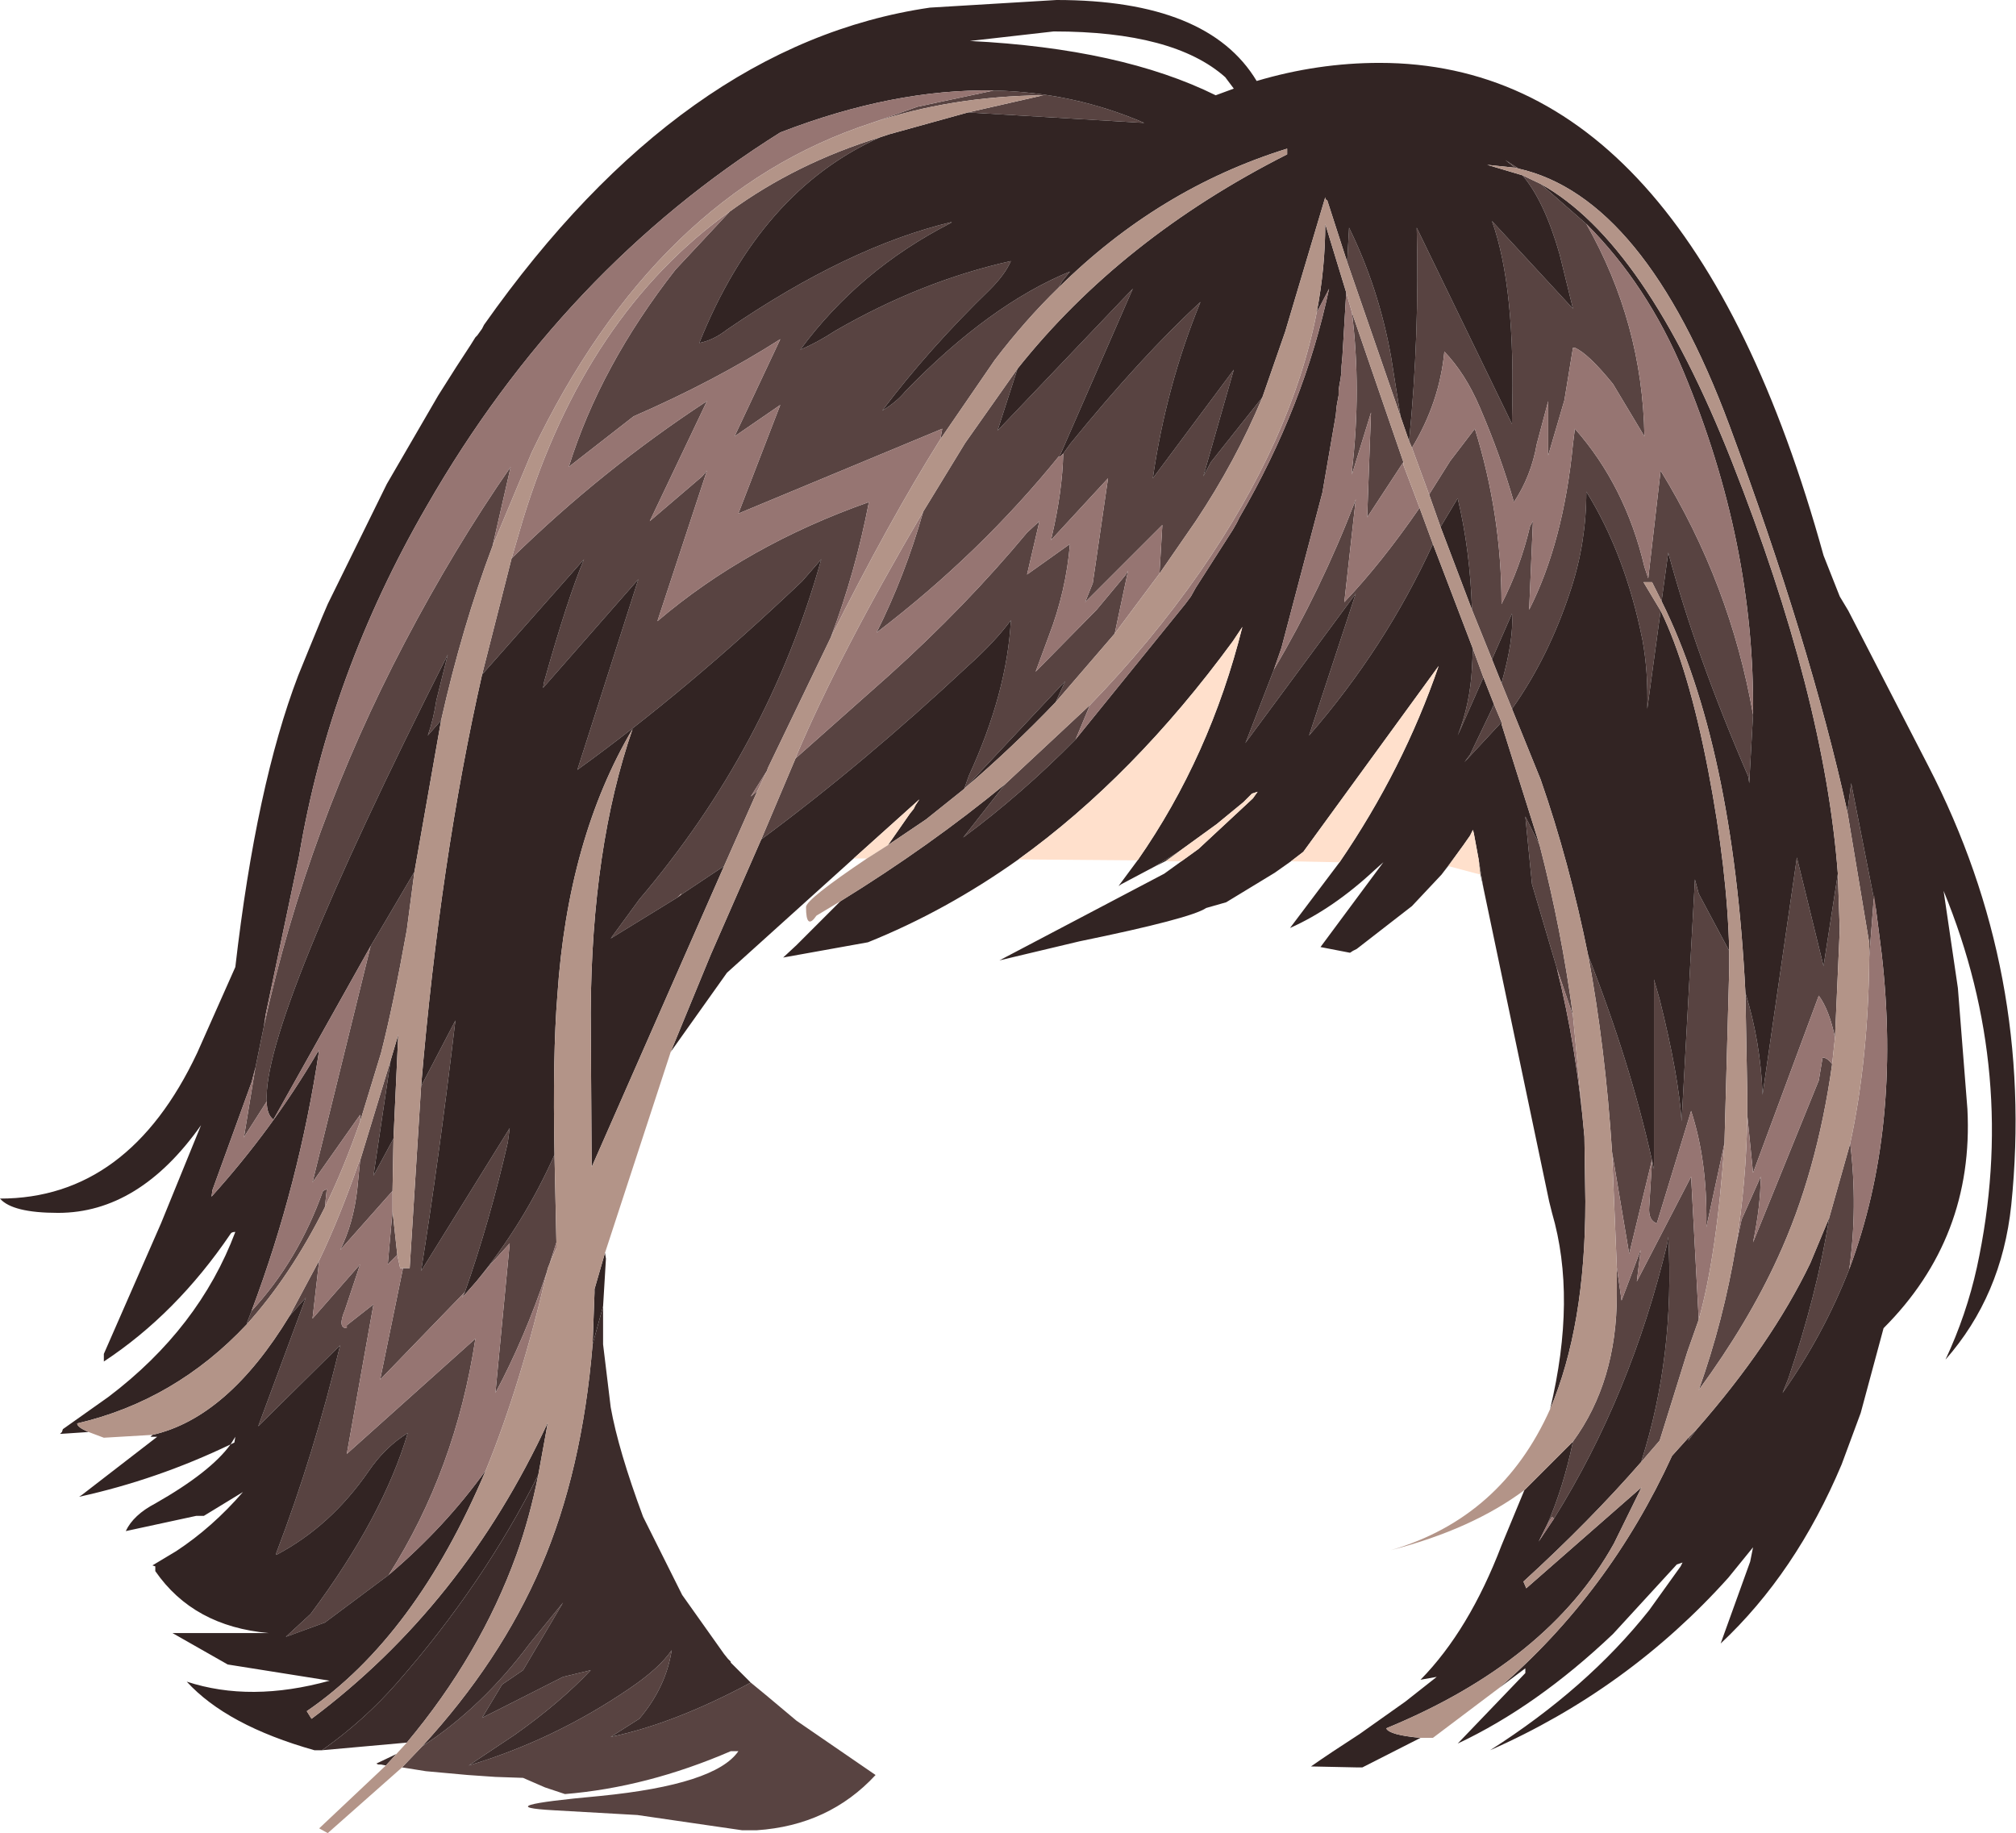
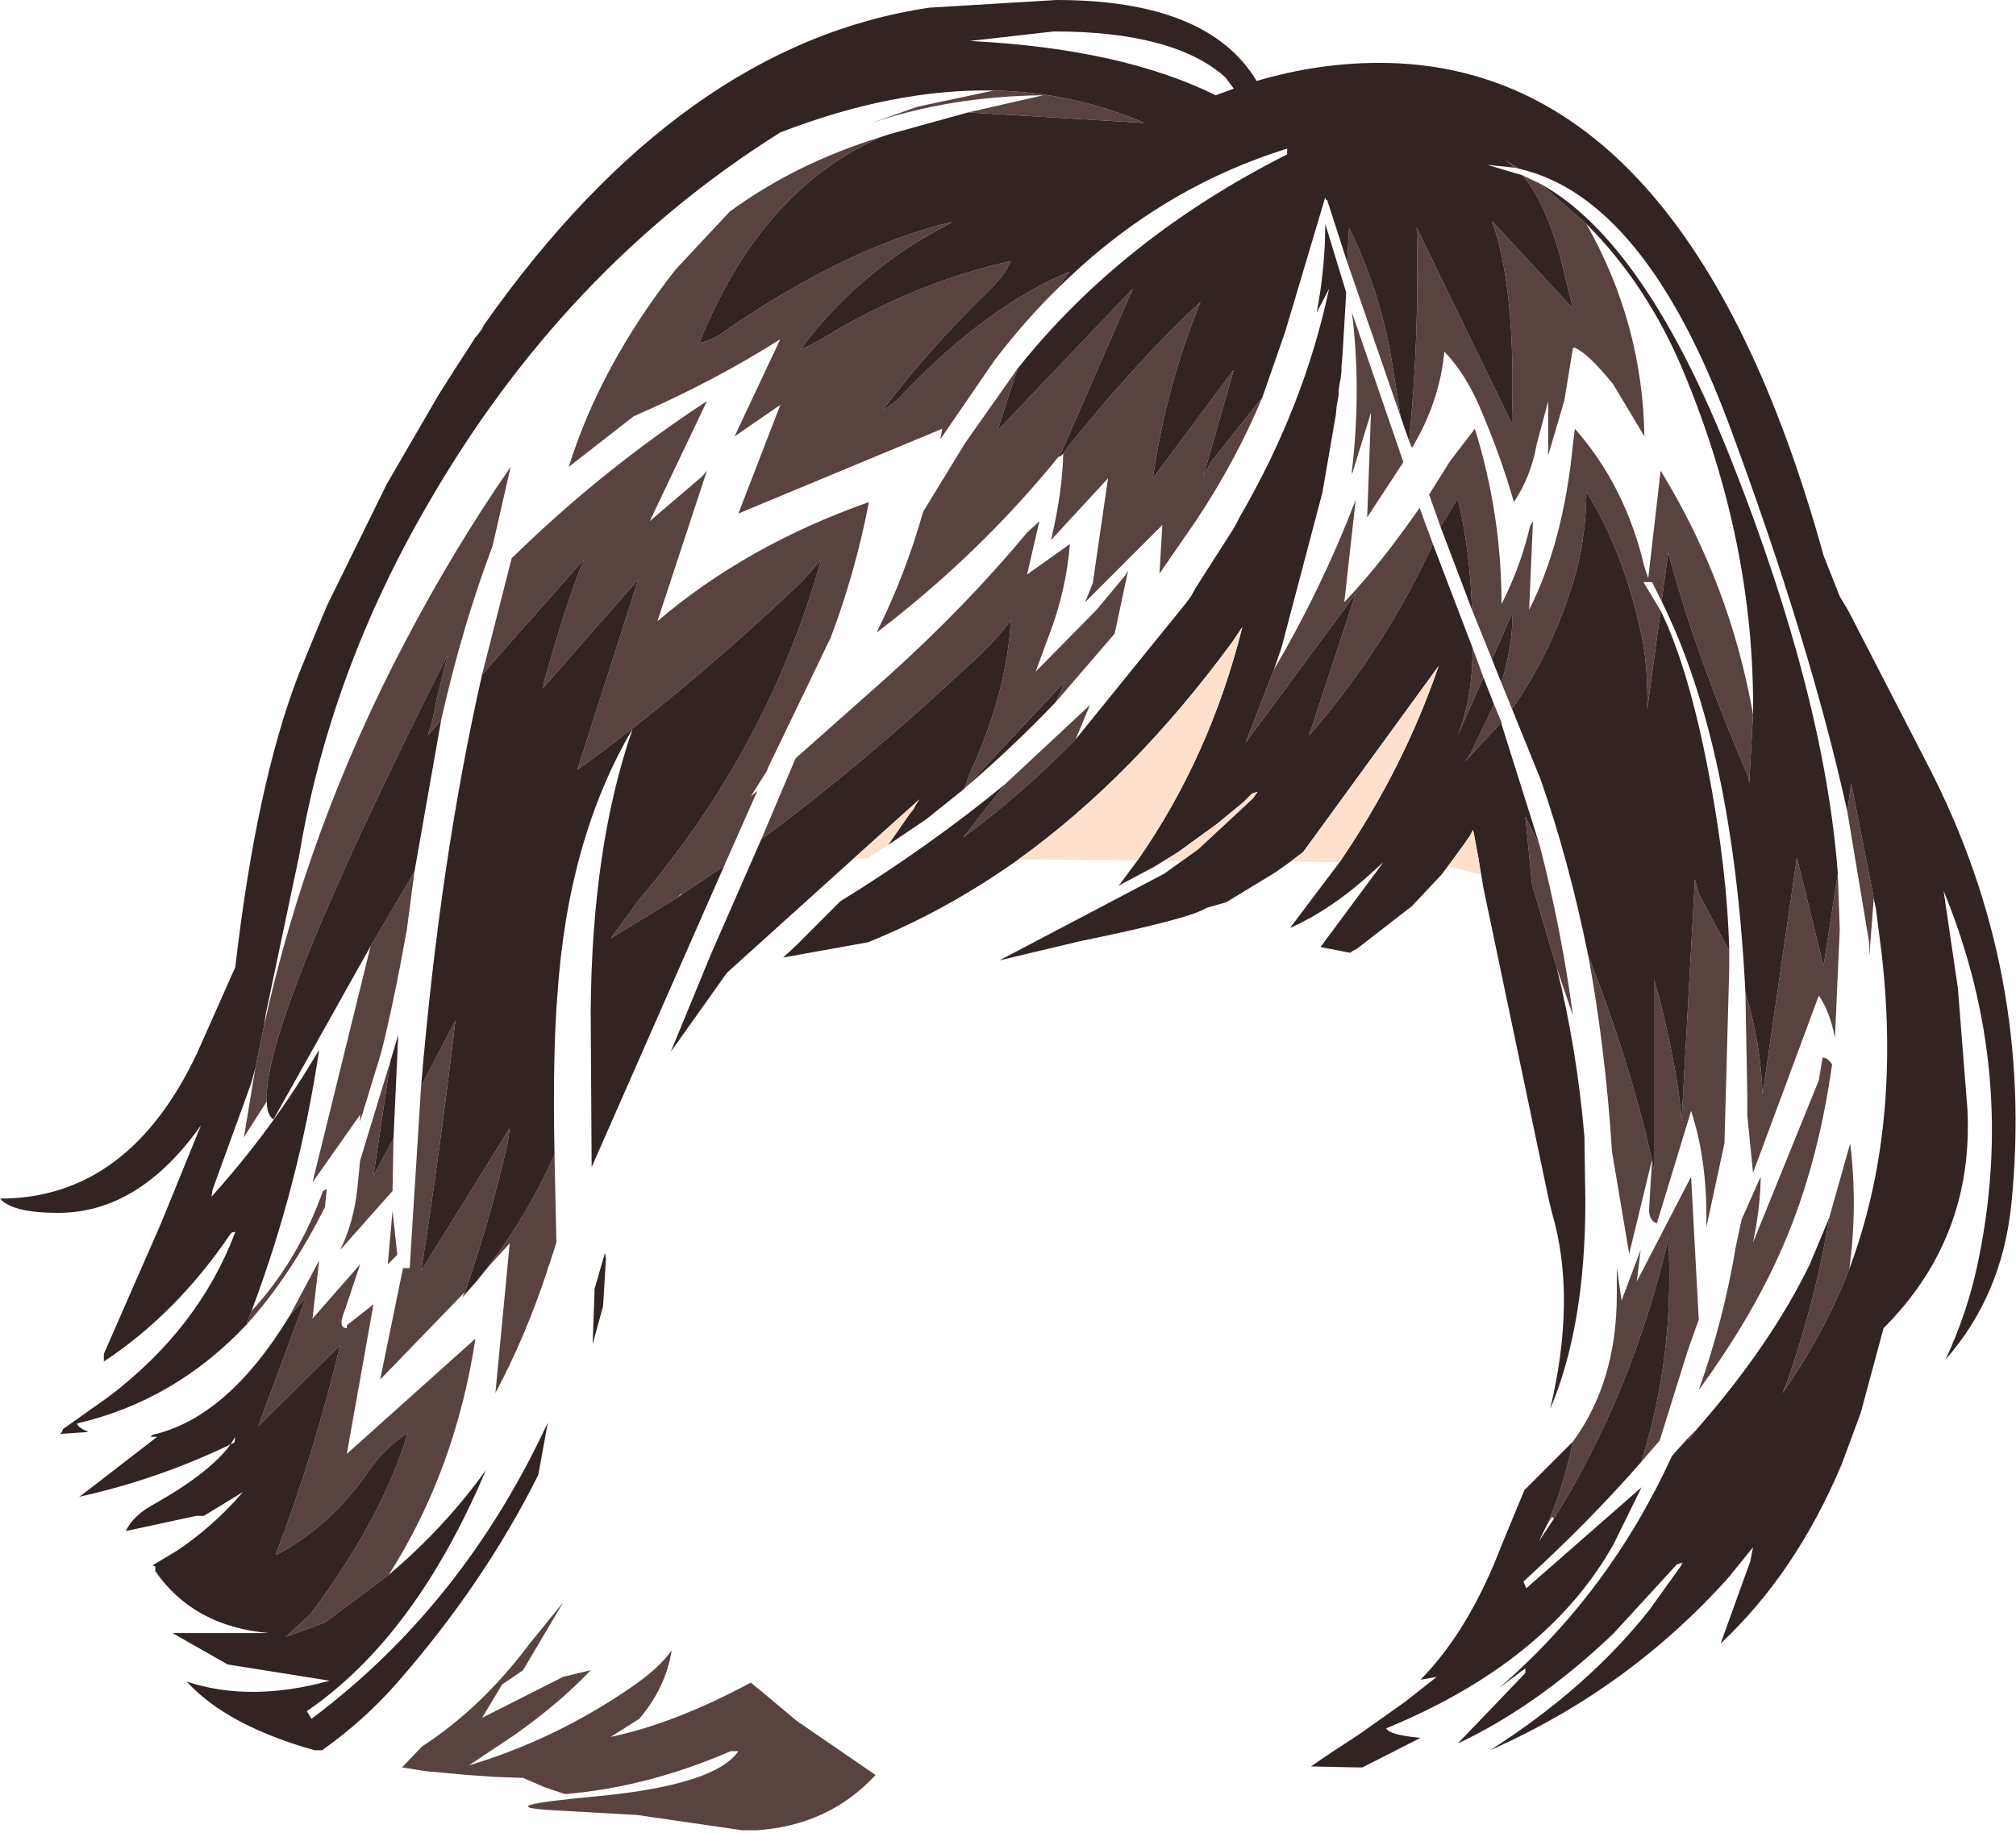
<svg xmlns="http://www.w3.org/2000/svg" height="96.2px" width="105.8px">
  <g transform="matrix(1.0, 0.0, 0.0, 1.0, 52.9, 48.1)">
    <path d="M27.95 -38.45 L30.35 -36.35 Q33.3 -31.15 33.4 -25.2 L31.75 -27.95 Q30.45 -29.55 29.75 -29.85 L29.65 -29.85 29.2 -27.1 28.35 -24.2 28.35 -27.05 27.75 -24.8 Q27.45 -23.1 26.55 -21.75 25.85 -24.2 24.75 -26.75 24.0 -28.5 22.9 -29.65 22.65 -27.0 21.2 -24.6 L21.05 -24.95 Q21.6 -30.55 21.45 -36.15 L26.45 -25.85 26.45 -26.2 Q26.65 -33.0 25.4 -36.5 L29.65 -31.9 28.95 -34.75 Q28.15 -37.55 27.0 -38.9 L27.95 -38.45 M39.1 -10.6 L38.9 -7.0 38.85 -7.35 Q36.1 -13.7 34.65 -19.1 L34.3 -16.55 33.8 -17.55 33.35 -17.55 34.25 -16.05 33.55 -10.9 Q33.6 -12.85 33.3 -14.5 32.4 -19.0 30.35 -22.3 30.35 -19.65 29.55 -17.2 28.4 -13.65 26.45 -10.9 L25.9 -12.25 Q26.55 -14.55 26.45 -15.9 L25.4 -13.5 24.35 -16.1 Q24.25 -19.25 23.6 -21.95 L22.7 -20.45 22.1 -22.15 23.2 -23.9 24.5 -25.6 Q25.9 -21.1 25.9 -16.4 26.9 -18.35 27.4 -20.5 L27.55 -20.75 27.35 -16.1 Q29.15 -19.65 29.65 -24.8 L29.75 -25.6 Q32.4 -22.6 33.4 -18.35 L33.6 -17.75 34.25 -23.4 Q37.9 -17.45 39.1 -10.6 M38.7 4.0 Q39.5 6.6 39.6 9.35 L41.4 -3.1 42.8 2.6 43.55 -2.25 43.65 0.7 43.4 6.35 Q43.1 4.9 42.55 4.15 L39.1 13.45 38.8 10.45 38.8 9.45 38.7 4.0 M26.8 -39.25 L26.6 -39.3 26.1 -39.7 26.8 -39.25 M44.05 -5.5 L44.25 -7.0 45.55 -0.4 45.45 -1.15 45.2 2.1 45.2 1.4 44.05 -5.5 M44.15 18.5 Q42.8 21.95 40.65 25.0 L40.95 24.25 Q42.45 19.85 43.1 15.8 L44.2 11.9 Q44.6 15.25 44.15 18.5 M36.15 26.9 L35.7 27.5 35.75 27.3 36.15 26.9 M-39.95 21.4 L-39.95 21.35 -39.7 20.7 Q-37.25 18.05 -35.95 14.4 L-35.75 14.3 -35.85 15.25 Q-37.65 18.85 -39.95 21.4 M-39.5 7.95 L-39.05 5.75 Q-36.75 -4.7 -31.65 -14.4 -29.05 -19.35 -26.1 -23.6 L-27.05 -19.45 Q-28.65 -15.2 -29.75 -10.3 L-30.45 -9.5 Q-30.15 -10.35 -30.0 -11.35 L-29.4 -13.75 Q-39.15 5.55 -38.9 9.7 L-40.05 11.5 -40.1 11.6 -39.5 7.95 M-0.7 -43.35 Q3.45 -43.25 7.15 -41.65 L-2.1 -42.2 1.85 -43.1 Q-3.0 -43.05 -7.15 -41.65 L-4.75 -42.5 -0.75 -43.35 -0.7 -43.35 M-6.7 -40.9 Q-13.0 -38.1 -16.2 -30.1 -15.45 -30.25 -14.75 -30.8 -8.4 -35.15 -2.95 -36.45 L-3.0 -36.4 Q-7.8 -33.95 -10.9 -29.75 -10.05 -30.1 -9.05 -30.75 -4.55 -33.35 0.15 -34.4 -0.15 -33.7 -0.95 -32.9 -4.15 -29.8 -6.6 -26.55 -5.85 -27.0 -5.4 -27.55 -1.0 -32.1 3.25 -33.85 L2.85 -33.35 2.65 -33.0 Q0.9 -31.3 -0.7 -29.2 L-3.55 -25.05 -3.45 -25.6 -14.15 -21.15 -11.95 -26.85 -14.35 -25.2 -11.95 -30.3 Q-15.4 -28.1 -19.65 -26.25 L-23.05 -23.6 Q-21.4 -28.9 -17.45 -33.95 L-14.6 -37.0 Q-11.1 -39.55 -6.7 -40.9 M0.5 -28.75 L-0.55 -25.5 6.55 -32.95 2.75 -24.25 Q-1.45 -19.05 -6.9 -14.9 -5.4 -17.9 -4.45 -21.25 L-2.25 -24.85 0.5 -28.75 M2.9 -24.3 L3.3 -24.85 Q7.05 -29.45 10.1 -32.25 8.3 -27.85 7.6 -23.0 L11.85 -28.7 10.25 -23.1 10.65 -23.85 13.35 -27.25 Q11.95 -23.9 9.85 -20.75 L7.95 -18.0 8.1 -20.55 4.05 -16.5 4.45 -17.5 5.25 -23.0 2.25 -19.75 2.3 -19.95 Q2.85 -22.3 2.9 -24.3 M17.8 -34.35 L17.9 -36.15 Q19.45 -33.0 20.1 -29.4 L20.6 -26.25 17.8 -34.35 M3.55 -9.3 Q0.75 -6.45 -2.35 -4.15 L-0.15 -6.95 4.3 -11.1 3.55 -9.3 M28.8 2.7 L27.5 -1.7 27.15 -5.25 27.9 -3.75 Q29.05 0.7 29.65 5.2 L28.8 2.7 M25.9 -10.2 L23.95 -8.1 24.25 -8.5 25.4 -10.9 25.5 -11.15 25.9 -10.2 M24.95 -12.55 L23.6 -9.5 Q24.25 -11.15 24.35 -13.05 L24.4 -14.05 24.95 -12.55 M22.3 -19.55 Q19.8 -14.1 15.8 -9.5 L18.25 -16.95 12.45 -9.1 12.5 -9.2 13.95 -12.95 Q16.45 -17.2 18.2 -21.75 L18.25 -21.9 17.65 -16.5 Q19.6 -18.55 21.6 -21.45 L22.3 -19.55 M20.75 -23.85 L18.85 -20.95 19.05 -26.45 18.05 -23.2 18.05 -23.4 Q18.55 -27.65 18.05 -31.7 L20.75 -23.85 M-11.15 -8.3 L-6.25 -12.65 Q-2.2 -16.3 1.0 -20.15 L1.65 -20.75 1.0 -17.95 3.25 -19.55 Q3.05 -17.1 2.15 -14.75 L1.45 -12.85 4.65 -16.1 6.15 -17.9 6.3 -18.15 5.6 -14.85 2.5 -11.25 3.0 -12.35 -2.2 -6.8 -2.3 -6.7 -2.05 -7.4 Q-0.05 -11.75 0.15 -15.55 -0.7 -14.4 -2.1 -13.15 -7.55 -8.05 -12.95 -4.05 L-11.15 -8.3 M-26.05 -18.8 Q-21.3 -23.45 -15.8 -27.05 L-18.8 -20.75 -16.05 -23.1 -15.8 -23.4 -18.4 -15.5 Q-13.7 -19.5 -7.3 -21.75 -8.0 -18.1 -9.3 -14.65 L-12.6 -7.8 -12.65 -7.65 -13.5 -6.3 -13.15 -6.6 -14.9 -2.65 -17.15 -1.15 -17.15 -1.2 -17.35 -1.0 -20.85 1.15 -19.35 -0.9 Q-12.55 -8.9 -9.8 -18.75 L-10.8 -17.6 Q-16.85 -11.85 -22.6 -7.7 L-19.4 -17.7 -24.4 -12.0 -24.35 -12.3 Q-23.1 -16.75 -22.25 -18.75 L-27.6 -12.7 -26.05 -18.8 M-13.5 40.2 L-12.65 40.9 -11.1 42.2 -6.95 45.05 Q-9.4 47.7 -13.2 47.95 L-13.95 47.95 -19.45 47.15 -23.85 46.9 Q-27.45 46.7 -21.4 46.15 -15.35 45.55 -14.15 43.8 L-14.55 43.8 Q-18.95 45.7 -23.25 46.05 L-24.3 45.7 -25.45 45.2 -26.9 45.15 -28.35 45.05 -30.55 44.85 -31.8 44.65 -30.75 43.55 Q-27.6 41.5 -25.1 38.15 L-23.35 36.0 -25.45 39.55 -26.55 40.3 -27.6 42.05 -23.35 39.9 -21.9 39.55 Q-23.5 41.25 -25.9 42.95 L-28.3 44.55 Q-23.8 43.2 -19.85 40.5 -18.3 39.45 -17.65 38.5 -17.95 40.45 -19.35 42.1 L-20.85 43.05 Q-17.5 42.35 -13.5 40.2 M33.8 12.8 L33.9 13.25 33.9 3.3 34.2 4.35 Q35.2 8.35 35.35 10.75 L36.05 -1.95 36.25 -1.2 37.85 1.8 37.85 2.75 37.6 11.9 36.65 16.3 36.65 16.1 Q36.7 12.8 35.85 10.2 L34.05 16.1 Q33.6 15.95 33.65 15.25 L33.8 12.8 33.8 12.75 32.6 17.7 31.7 12.35 Q31.35 6.9 30.45 2.05 32.65 7.65 33.8 12.8 M31.95 18.4 L32.2 20.15 33.2 17.5 33.0 19.15 35.85 13.65 36.25 21.15 35.65 22.85 34.2 27.5 33.25 28.6 33.25 28.55 Q35.0 23.05 34.65 16.8 L34.6 17.15 Q32.7 25.1 28.65 31.6 L28.55 31.5 28.3 31.9 Q29.15 29.95 29.65 27.55 31.95 24.4 31.95 19.85 L31.95 18.4 M38.2 17.3 L38.5 15.9 39.5 13.65 Q39.5 15.15 39.1 17.1 L42.55 8.6 42.75 7.4 Q43.0 7.4 43.25 7.75 42.45 13.45 40.4 17.9 38.85 21.3 36.25 24.85 37.55 21.2 38.2 17.3 M-31.15 -2.35 L-31.55 0.7 Q-32.25 4.6 -32.9 7.15 L-34.0 10.75 -34.0 10.4 -36.5 13.95 -33.45 1.55 -32.65 0.2 -31.15 -2.35 M-36.15 18.05 L-36.5 21.1 -34.0 18.25 -34.8 20.65 Q-35.2 21.6 -34.7 21.6 L-34.7 21.45 -33.3 20.35 -34.7 28.2 -27.95 22.15 Q-29.0 29.05 -32.5 34.55 L-35.85 37.05 -37.9 37.8 -36.6 36.6 Q-32.8 31.5 -31.5 27.1 -32.7 27.85 -33.55 29.1 -35.55 32.0 -38.4 33.5 L-38.4 33.4 Q-36.4 28.15 -35.05 22.5 L-39.35 26.75 -36.85 20.0 -37.7 20.95 -36.15 18.05 M-24.2 18.65 Q-25.35 22.1 -26.9 25.0 L-26.15 17.15 -27.2 18.3 -27.9 19.15 Q-25.4 16.1 -23.8 12.5 L-23.7 17.1 -24.05 18.2 -24.15 18.45 -24.2 18.65 M-28.5 19.7 L-32.95 24.3 -31.75 18.45 -31.4 18.45 -30.8 8.9 -29.0 5.45 Q-29.85 12.65 -30.8 18.6 L-26.15 11.1 -26.25 11.85 Q-27.2 16.0 -28.5 19.7 M-32.05 17.75 L-32.55 18.25 -32.3 15.45 -32.05 17.75 M-32.3 14.4 L-35.05 17.5 Q-34.35 16.1 -34.15 14.3 L-34.0 12.8 -32.4 7.55 -33.3 13.6 -32.25 11.65 -32.3 14.4" fill="#584341" fill-rule="evenodd" stroke="none" />
    <path d="M30.35 -36.35 L27.95 -38.45 Q33.45 -35.4 38.0 -23.85 42.85 -11.55 43.55 -2.25 L42.8 2.6 41.4 -3.1 39.6 9.35 Q39.5 6.6 38.7 4.0 38.05 -9.0 34.3 -16.55 L34.65 -19.1 Q36.1 -13.7 38.85 -7.35 L38.9 -7.0 39.1 -10.6 Q39.2 -19.6 35.45 -28.6 33.55 -33.15 30.35 -36.35 M27.0 -38.9 Q28.15 -37.55 28.95 -34.75 L29.65 -31.9 25.4 -36.5 Q26.65 -33.0 26.45 -26.2 L26.45 -25.85 21.45 -36.15 Q21.6 -30.55 21.05 -24.95 L20.6 -26.25 20.1 -29.4 Q19.45 -33.0 17.9 -36.15 L17.8 -34.35 16.75 -37.6 Q16.65 -37.6 16.65 -37.75 L14.55 -30.7 13.35 -27.25 10.65 -23.85 10.25 -23.1 11.85 -28.7 7.6 -23.0 Q8.3 -27.85 10.1 -32.25 7.05 -29.45 3.3 -24.85 L2.9 -24.3 2.8 -24.2 2.65 -24.1 2.75 -24.3 2.75 -24.25 6.55 -32.95 -0.55 -25.5 0.5 -28.75 Q5.95 -35.6 14.65 -40.0 L14.65 -40.3 Q7.9 -38.2 2.65 -33.0 L2.85 -33.35 3.25 -33.85 Q-1.0 -32.1 -5.4 -27.55 -5.85 -27.0 -6.6 -26.55 -4.15 -29.8 -0.95 -32.9 -0.15 -33.7 0.15 -34.4 -4.55 -33.35 -9.05 -30.75 -10.05 -30.1 -10.9 -29.75 -7.8 -33.95 -3.0 -36.4 L-2.95 -36.45 Q-8.4 -35.15 -14.75 -30.8 -15.45 -30.25 -16.2 -30.1 -13.0 -38.1 -6.7 -40.9 L-6.25 -41.05 -2.1 -42.2 7.15 -41.65 Q3.45 -43.25 -0.7 -43.35 L-0.75 -43.35 Q-6.0 -43.45 -11.95 -41.15 -23.35 -34.0 -30.5 -21.55 -35.6 -12.75 -37.2 -3.2 L-38.95 5.1 -39.05 5.75 -39.5 7.95 -39.45 7.75 -39.7 8.7 -41.75 14.35 -41.8 14.7 Q-38.6 11.15 -36.25 7.15 L-36.15 7.0 Q-37.2 14.05 -39.7 20.7 L-39.95 21.35 -39.95 21.4 Q-43.7 25.4 -48.85 26.6 -48.85 26.8 -48.25 27.05 L-49.75 27.15 -49.65 27.05 -49.6 26.9 -47.2 25.2 Q-42.45 21.6 -40.55 16.55 -40.75 16.55 -40.8 16.65 -43.65 20.85 -47.45 23.35 L-47.45 22.95 -44.45 16.1 -42.35 10.95 Q-45.6 15.55 -49.85 15.55 -52.25 15.55 -52.9 14.8 -46.15 14.8 -42.55 7.15 L-40.55 2.65 Q-39.45 -6.9 -37.25 -12.65 L-36.7 -14.0 -36.0 -15.7 -35.7 -16.4 -32.6 -22.7 -29.9 -27.35 -28.95 -28.85 -28.2 -30.0 -27.95 -30.4 -27.85 -30.5 -27.6 -30.85 -27.5 -31.05 Q-17.1 -45.8 -4.1 -47.7 L2.55 -48.1 Q10.5 -48.1 13.05 -43.85 16.25 -44.8 19.5 -44.8 35.65 -44.8 42.8 -18.95 L43.65 -16.8 44.1 -16.05 48.3 -7.9 Q53.9 2.95 52.65 15.15 52.15 19.9 49.2 23.25 50.3 20.9 50.85 18.4 53.05 8.25 49.1 -1.35 L49.85 3.75 50.35 10.1 Q50.7 16.85 45.95 21.6 L44.75 26.05 43.75 28.75 Q41.35 34.45 37.4 38.15 L38.95 33.85 39.1 33.1 37.8 34.7 Q32.55 40.55 25.3 43.75 30.4 40.5 33.65 36.4 L35.3 34.1 35.4 33.9 35.1 34.0 31.75 37.65 Q27.75 41.45 23.6 43.4 L27.15 39.7 27.15 39.45 25.75 40.5 Q31.55 35.5 34.85 28.3 L35.75 27.3 35.7 27.5 36.15 26.9 Q40.05 22.45 42.1 18.2 L43.1 15.8 Q42.45 19.85 40.95 24.25 L40.65 25.0 Q42.8 21.95 44.15 18.5 46.9 11.15 45.85 1.95 L45.55 -0.4 44.25 -7.0 44.05 -5.5 Q42.1 -14.35 37.85 -25.8 33.4 -37.75 26.8 -39.25 L26.1 -39.7 26.6 -39.3 25.15 -39.45 27.0 -38.9 M-2.0 -45.95 Q5.95 -45.55 10.9 -43.1 L11.85 -43.45 11.4 -44.05 Q8.7 -46.45 2.4 -46.45 L-2.0 -45.95 M17.75 -32.75 L17.55 -29.4 17.5 -28.85 17.5 -28.6 17.45 -28.2 17.4 -27.95 17.35 -27.6 17.35 -27.35 17.25 -26.8 17.2 -26.3 16.5 -22.25 14.35 -14.1 13.95 -12.95 12.5 -9.2 12.45 -9.1 18.25 -16.95 15.8 -9.5 Q19.8 -14.1 22.3 -19.55 L24.4 -14.05 24.35 -13.05 Q24.25 -11.15 23.6 -9.5 L24.95 -12.55 25.5 -11.15 25.4 -10.9 24.25 -8.5 23.95 -8.1 25.9 -10.2 25.9 -10.1 27.9 -3.75 27.15 -5.25 27.5 -1.7 28.8 2.7 Q29.85 6.9 30.25 11.55 L30.3 14.95 Q30.3 21.5 28.45 25.85 29.85 20.0 28.55 15.55 L28.5 15.35 28.4 14.95 24.95 -1.5 24.7 -3.0 24.45 -4.35 24.4 -4.55 24.25 -4.25 23.9 -3.75 23.5 -3.2 22.75 -2.2 21.2 -0.55 18.3 1.7 18.1 1.8 17.95 1.9 16.4 1.6 19.7 -2.85 19.25 -2.45 Q17.05 -0.4 14.8 0.6 L17.4 -2.85 Q20.75 -7.75 22.6 -13.15 L15.5 -3.4 14.85 -2.9 14.0 -2.3 11.45 -0.75 10.4 -0.45 Q9.6 0.1 3.75 1.3 L-0.45 2.3 8.2 -2.25 9.1 -2.9 10.0 -3.55 12.85 -6.2 13.1 -6.55 12.8 -6.45 12.35 -6.0 10.95 -4.85 8.95 -3.4 7.65 -2.6 5.95 -1.7 5.8 -1.6 6.8 -2.95 Q10.6 -8.4 12.3 -15.2 L11.8 -14.45 Q6.6 -7.35 0.55 -3.0 -3.25 -0.3 -7.35 1.35 L-11.8 2.15 -11.1 1.5 -8.85 -0.75 -8.8 -0.8 Q-4.1 -3.7 -0.15 -6.95 L-2.35 -4.15 Q0.75 -6.45 3.55 -9.3 L9.3 -16.4 9.6 -16.8 9.85 -17.25 11.8 -20.3 12.0 -20.65 12.15 -20.95 Q15.55 -26.8 16.85 -32.95 L16.75 -32.75 16.2 -31.7 Q16.65 -34.05 16.65 -36.35 L17.75 -32.75 M-12.95 -4.05 Q-7.55 -8.05 -2.1 -13.15 -0.7 -14.4 0.15 -15.55 -0.05 -11.75 -2.05 -7.4 L-2.3 -6.7 -4.3 -5.1 -6.3 -3.75 -5.15 -5.4 -4.95 -5.65 -4.85 -5.85 -4.65 -6.15 -8.1 -3.05 -14.75 2.95 -17.7 7.1 -15.6 2.0 -12.95 -4.05 M-2.2 -6.8 L3.0 -12.35 2.5 -11.25 Q0.2 -8.85 -2.2 -6.8 M-27.6 -12.7 L-22.25 -18.75 Q-23.1 -16.75 -24.35 -12.3 L-24.4 -12.0 -19.4 -17.7 -22.6 -7.7 Q-16.85 -11.85 -10.8 -17.6 L-9.8 -18.75 Q-12.55 -8.9 -19.35 -0.9 L-20.85 1.15 -17.35 -1.0 -17.15 -1.15 -14.9 -2.65 -21.85 13.15 -21.9 5.05 Q-21.85 -3.65 -19.7 -9.85 -23.1 -4.1 -23.65 4.15 -23.9 7.25 -23.8 12.5 -25.4 16.1 -27.9 19.15 L-28.65 20.0 -28.5 19.7 Q-27.2 16.0 -26.25 11.85 L-26.15 11.1 -30.8 18.6 Q-29.85 12.65 -29.0 5.45 L-30.8 8.9 Q-29.8 -3.0 -27.6 -12.7 M-21.15 17.65 L-21.1 17.95 -21.25 20.45 -21.8 22.45 -21.7 19.75 -21.7 19.55 -21.15 17.65 M-36.0 43.75 L-36.4 43.75 Q-41.0 42.45 -43.1 40.15 -39.75 41.25 -35.6 40.1 L-40.95 39.25 -43.85 37.6 -38.8 37.6 Q-42.75 37.25 -44.75 34.35 L-44.75 34.1 -44.9 34.05 -43.65 33.3 Q-41.75 32.05 -40.15 30.2 L-42.2 31.45 -42.6 31.45 -46.3 32.25 Q-45.9 31.4 -44.75 30.8 -41.85 29.15 -40.8 27.7 -44.65 29.55 -48.75 30.45 L-48.6 30.35 -44.65 27.3 -45.0 27.3 -44.9 27.2 Q-40.95 26.3 -37.7 20.95 L-36.85 20.0 -39.35 26.75 -35.05 22.5 Q-36.4 28.15 -38.4 33.4 L-38.4 33.5 Q-35.55 32.0 -33.55 29.1 -32.7 27.85 -31.5 27.1 -32.8 31.5 -36.6 36.6 L-37.9 37.8 -35.85 37.05 -32.5 34.55 Q-29.55 32.05 -27.4 29.05 -31.1 37.8 -36.8 41.7 L-36.55 42.1 Q-28.6 36.15 -24.15 26.55 L-24.65 29.3 Q-27.5 35.0 -32.05 40.2 -33.8 42.2 -36.0 43.75 M22.7 -20.45 L23.6 -21.95 Q24.25 -19.25 24.35 -16.1 L22.7 -20.45 M25.4 -13.5 L26.45 -15.9 Q26.55 -14.55 25.9 -12.25 L25.4 -13.5 M26.45 -10.9 Q28.4 -13.65 29.55 -17.2 30.35 -19.65 30.35 -22.3 32.4 -19.0 33.3 -14.5 33.6 -12.85 33.55 -10.9 L34.25 -16.05 Q35.7 -13.1 36.75 -7.65 37.75 -2.45 37.85 1.8 L36.25 -1.2 36.05 -1.95 35.35 10.75 Q35.2 8.35 34.2 4.35 L33.9 3.3 33.9 13.25 33.8 12.8 Q32.65 7.65 30.45 2.05 29.45 -2.9 27.95 -7.2 L26.45 -10.9 M-38.9 9.7 Q-39.15 5.55 -29.4 -13.75 L-30.0 -11.35 Q-30.15 -10.35 -30.45 -9.5 L-29.75 -10.3 -31.15 -2.35 -32.65 0.2 -33.45 1.55 -38.55 10.65 Q-38.9 10.4 -38.9 9.7 M-32.4 7.55 L-32.0 6.2 -32.25 11.65 -33.3 13.6 -32.4 7.55 M-40.8 27.7 L-40.6 27.6 -40.55 27.3 -40.8 27.7 M28.65 31.6 Q32.7 25.1 34.6 17.15 L34.65 16.8 Q35.0 23.05 33.25 28.55 L33.25 28.6 Q30.55 31.7 27.05 34.9 L27.2 35.25 33.25 29.95 31.8 32.9 Q28.35 39.1 19.85 42.6 20.0 42.95 21.65 43.1 L18.6 44.65 18.25 44.65 15.9 44.6 Q16.9 43.9 18.45 42.9 L20.85 41.2 22.5 39.9 21.65 40.05 Q24.2 37.45 25.9 33.0 L27.1 30.1 29.65 27.55 Q29.15 29.95 28.3 31.9 L27.85 32.8 28.65 31.6" fill="#322423" fill-rule="evenodd" stroke="none" />
-     <path d="M21.2 -24.6 Q22.65 -27.0 22.9 -29.65 24.0 -28.5 24.75 -26.75 25.85 -24.2 26.55 -21.75 27.45 -23.1 27.75 -24.8 L28.35 -27.05 28.35 -24.2 29.2 -27.1 29.65 -29.85 29.75 -29.85 Q30.45 -29.55 31.75 -27.95 L33.4 -25.2 Q33.3 -31.15 30.35 -36.35 33.55 -33.15 35.45 -28.6 39.2 -19.6 39.1 -10.6 37.9 -17.45 34.25 -23.4 L33.6 -17.75 33.4 -18.35 Q32.4 -22.6 29.75 -25.6 L29.65 -24.8 Q29.15 -19.65 27.35 -16.1 L27.55 -20.75 27.4 -20.5 Q26.9 -18.35 25.9 -16.4 25.9 -21.1 24.5 -25.6 L23.2 -23.9 22.1 -22.15 21.2 -24.6 M45.55 -0.4 L45.85 1.95 Q46.9 11.15 44.15 18.5 44.6 15.25 44.2 11.9 45.15 7.5 45.2 2.1 L45.45 -1.15 45.55 -0.4 M-39.7 20.7 Q-37.2 14.05 -36.15 7.0 L-36.25 7.15 Q-38.6 11.15 -41.8 14.7 L-41.75 14.35 -39.7 8.7 -39.45 7.75 -39.5 7.95 -40.1 11.6 -40.05 11.5 -38.9 9.7 Q-38.9 10.4 -38.55 10.65 L-33.45 1.55 -36.5 13.95 -34.0 10.4 -34.0 10.75 Q-34.85 13.2 -35.85 15.25 L-35.75 14.3 -35.95 14.4 Q-37.25 18.05 -39.7 20.7 M-39.05 5.75 L-38.95 5.1 -37.2 -3.2 Q-35.6 -12.75 -30.5 -21.55 -23.35 -34.0 -11.95 -41.15 -6.0 -43.45 -0.75 -43.35 L-0.7 -43.35 -0.75 -43.35 -4.75 -42.5 -7.15 -41.65 Q-18.5 -37.95 -25.0 -24.35 L-27.05 -19.45 -26.1 -23.6 Q-29.05 -19.35 -31.65 -14.4 -36.75 -4.7 -39.05 5.75 M2.75 -24.25 L2.75 -24.3 2.65 -24.1 2.8 -24.2 2.9 -24.3 Q2.85 -22.3 2.3 -19.95 L2.25 -19.75 5.25 -23.0 4.45 -17.5 4.05 -16.5 8.1 -20.55 7.95 -18.0 5.6 -14.85 6.3 -18.15 6.15 -17.9 4.65 -16.1 1.45 -12.85 2.15 -14.75 Q3.05 -17.1 3.25 -19.55 L1.0 -17.95 1.65 -20.75 1.0 -20.15 Q-2.2 -16.3 -6.25 -12.65 L-11.15 -8.3 -11.1 -8.45 Q-8.85 -13.75 -4.45 -21.25 -5.4 -17.9 -6.9 -14.9 -1.45 -19.05 2.75 -24.25 M-14.6 -37.0 L-17.45 -33.95 Q-21.4 -28.9 -23.05 -23.6 L-19.65 -26.25 Q-15.4 -28.1 -11.95 -30.3 L-14.35 -25.2 -11.95 -26.85 -14.15 -21.15 -3.45 -25.6 -3.55 -25.05 Q-6.25 -20.75 -9.3 -14.65 -8.0 -18.1 -7.3 -21.75 -13.7 -19.5 -18.4 -15.5 L-15.8 -23.4 -16.05 -23.1 -18.8 -20.75 -15.8 -27.05 Q-21.3 -23.45 -26.05 -18.8 L-25.45 -20.85 Q-22.15 -31.6 -14.6 -37.0 M13.95 -12.95 L14.35 -14.1 16.5 -22.25 17.2 -26.3 17.25 -26.8 17.35 -27.35 17.35 -27.6 17.4 -27.95 17.45 -28.2 17.5 -28.6 17.5 -28.85 17.55 -29.4 17.75 -32.75 18.05 -31.7 Q18.55 -27.65 18.05 -23.4 L18.05 -23.2 19.05 -26.45 18.85 -20.95 20.75 -23.85 20.75 -23.75 20.75 -23.7 21.3 -22.25 21.6 -21.45 Q19.6 -18.55 17.65 -16.5 L18.25 -21.9 18.2 -21.75 Q16.45 -17.2 13.95 -12.95 M16.2 -31.7 L16.75 -32.75 16.85 -32.95 Q15.55 -26.8 12.15 -20.95 L12.0 -20.65 11.8 -20.3 9.85 -17.25 9.6 -16.8 9.3 -16.4 3.55 -9.3 4.3 -11.1 Q7.5 -14.4 10.05 -18.05 14.9 -25.05 16.2 -31.7 M30.25 11.55 Q29.85 6.9 28.8 2.7 L29.65 5.2 30.25 11.55 M-17.35 -1.0 L-17.15 -1.2 -17.15 -1.15 -17.35 -1.0 M-13.15 -6.6 L-13.5 -6.3 -12.65 -7.65 -13.15 -6.6 M33.8 12.8 L33.65 15.25 Q33.6 15.95 34.05 16.1 L35.85 10.2 Q36.7 12.8 36.65 16.1 L36.65 16.3 37.6 11.9 Q37.2 17.75 36.25 21.15 L35.85 13.65 33.0 19.15 33.2 17.5 32.2 20.15 31.95 18.4 31.7 12.35 32.6 17.7 33.8 12.75 33.8 12.8 M43.25 7.75 Q43.0 7.4 42.75 7.4 L42.55 8.6 39.1 17.1 Q39.5 15.15 39.5 13.65 L38.5 15.9 38.2 17.3 Q38.75 13.95 38.8 10.45 L39.1 13.45 42.55 4.15 Q43.1 4.9 43.4 6.35 L43.25 7.75 M-36.15 18.05 Q-35.05 15.75 -34.05 12.85 L-34.0 12.8 -34.15 14.3 Q-34.35 16.1 -35.05 17.5 L-32.3 14.4 -32.3 15.35 -32.3 15.45 -32.55 18.25 -32.05 17.75 -31.9 18.45 -31.75 18.45 -32.95 24.3 -28.5 19.7 -28.65 20.0 -27.9 19.15 -27.2 18.3 -26.15 17.15 -26.9 25.0 Q-25.35 22.1 -24.2 18.65 -25.55 24.5 -27.4 29.05 -29.55 32.05 -32.5 34.55 -29.0 29.05 -27.95 22.15 L-34.7 28.2 -33.3 20.35 -34.7 21.45 -34.7 21.6 Q-35.2 21.6 -34.8 20.65 L-34.0 18.25 -36.5 21.1 -36.15 18.05 M-24.05 18.2 L-23.7 17.1 -23.7 17.4 -24.05 18.2 M28.3 31.9 L28.55 31.5 28.65 31.6 27.85 32.8 28.3 31.9" fill="#967572" fill-rule="evenodd" stroke="none" />
    <path d="M0.55 -3.0 Q6.6 -7.35 11.8 -14.45 L12.3 -15.2 Q10.6 -8.4 6.8 -2.95 L0.55 -3.0 M8.95 -3.4 L10.95 -4.85 12.35 -6.0 12.8 -6.45 13.1 -6.55 12.85 -6.2 10.0 -3.55 9.1 -2.9 8.25 -2.9 8.95 -3.4 M14.85 -2.9 L15.5 -3.4 22.6 -13.15 Q20.75 -7.75 17.4 -2.85 L14.85 -2.9 M23.5 -3.2 L23.9 -3.75 24.25 -4.25 24.4 -4.55 24.45 -4.35 24.7 -3.0 24.8 -2.2 23.1 -2.65 23.5 -3.2 M-8.1 -3.05 L-4.65 -6.15 -4.85 -5.85 -4.95 -5.65 -5.15 -5.4 -6.3 -3.75 -7.4 -3.05 -8.1 -3.05" fill="#ffe0cc" fill-rule="evenodd" stroke="none" />
-     <path d="M7.65 -2.6 L8.95 -3.4 8.25 -2.9 7.65 -2.6 M22.75 -2.2 L23.5 -3.2 23.1 -2.65 22.75 -2.2 M24.7 -3.0 L24.95 -1.5 24.8 -2.2 24.7 -3.0" fill="#2d2220" fill-rule="evenodd" stroke="none" />
-     <path d="M-21.25 20.45 L-21.25 22.45 -20.85 25.75 Q-20.45 28.0 -19.15 31.5 L-17.1 35.6 -14.9 38.7 -14.7 38.95 -14.55 39.1 -14.55 39.15 -14.2 39.5 -13.7 40.0 -13.5 40.2 Q-17.5 42.35 -20.85 43.05 L-19.35 42.1 Q-17.95 40.45 -17.65 38.5 -18.3 39.45 -19.85 40.5 -23.8 43.2 -28.3 44.55 L-25.9 42.95 Q-23.5 41.25 -21.9 39.55 L-23.35 39.9 -27.6 42.05 -26.55 40.3 -25.45 39.55 -23.35 36.0 -25.1 38.15 Q-27.6 41.5 -30.75 43.55 -26.65 39.1 -24.5 34.1 -22.35 29.1 -21.8 22.45 L-21.25 20.45 M-32.65 44.55 L-32.9 44.5 -33.05 44.5 -33.15 44.45 -32.1 43.95 -32.65 44.55 M-31.55 43.35 L-36.0 43.75 Q-33.8 42.2 -32.05 40.2 -27.5 35.0 -24.65 29.3 -25.1 31.55 -25.8 33.5 -27.7 38.75 -31.55 43.35" fill="#3c2c2b" fill-rule="evenodd" stroke="none" />
-     <path d="M27.95 -38.45 L27.0 -38.9 25.15 -39.45 26.6 -39.3 26.8 -39.25 Q33.4 -37.75 37.85 -25.8 42.1 -14.35 44.05 -5.5 L45.2 1.4 45.2 2.1 Q45.15 7.5 44.2 11.9 L43.1 15.8 42.1 18.2 Q40.05 22.45 36.15 26.9 L35.75 27.3 34.85 28.3 Q31.55 35.5 25.75 40.5 L22.3 43.1 21.65 43.1 Q20.0 42.95 19.85 42.6 28.35 39.1 31.8 32.9 L33.25 29.95 27.2 35.25 27.05 34.9 Q30.55 31.7 33.25 28.6 L34.2 27.5 35.65 22.85 36.25 21.15 Q37.2 17.75 37.6 11.9 L37.85 2.75 37.85 1.8 Q37.75 -2.45 36.75 -7.65 35.7 -13.1 34.25 -16.05 L33.35 -17.55 33.8 -17.55 34.3 -16.55 Q38.05 -9.0 38.7 4.0 L38.8 9.45 38.8 10.45 Q38.75 13.95 38.2 17.3 37.55 21.2 36.25 24.85 38.85 21.3 40.4 17.9 42.45 13.45 43.25 7.75 L43.4 6.35 43.65 0.7 43.55 -2.25 Q42.85 -11.55 38.0 -23.85 33.45 -35.4 27.95 -38.45 M21.05 -24.95 L21.2 -24.6 22.1 -22.15 22.7 -20.45 24.35 -16.1 25.4 -13.5 25.9 -12.25 26.45 -10.9 27.95 -7.2 Q29.45 -2.9 30.45 2.05 31.35 6.9 31.7 12.35 L31.95 18.4 31.95 19.85 Q31.95 24.4 29.65 27.55 L27.1 30.1 Q24.35 32.15 20.1 33.25 25.9 31.55 28.45 25.85 30.3 21.5 30.3 14.95 L30.25 11.55 29.65 5.2 Q29.05 0.7 27.9 -3.75 L25.9 -10.1 25.9 -10.2 25.5 -11.15 24.95 -12.55 24.4 -14.05 22.3 -19.55 21.6 -21.45 21.3 -22.25 20.75 -23.7 20.75 -23.75 20.75 -23.85 18.05 -31.7 17.75 -32.75 16.65 -36.35 Q16.65 -34.05 16.2 -31.7 14.9 -25.05 10.05 -18.05 7.5 -14.4 4.3 -11.1 L-0.15 -6.95 Q-4.1 -3.7 -8.8 -0.8 L-10.05 -0.05 Q-10.6 0.75 -10.6 -0.5 -10.6 -0.9 -7.4 -3.05 L-6.3 -3.75 -4.3 -5.1 -2.3 -6.7 -2.2 -6.8 Q0.2 -8.85 2.5 -11.25 L5.6 -14.85 7.95 -18.0 9.85 -20.75 Q11.95 -23.9 13.35 -27.25 L14.55 -30.7 16.65 -37.75 Q16.65 -37.6 16.75 -37.6 L17.8 -34.35 20.6 -26.25 21.05 -24.95 M-48.25 27.05 Q-48.85 26.8 -48.85 26.6 -43.7 25.4 -39.95 21.4 -37.65 18.85 -35.85 15.25 -34.85 13.2 -34.0 10.75 L-32.9 7.15 Q-32.25 4.6 -31.55 0.7 L-31.15 -2.35 -29.75 -10.3 Q-28.65 -15.2 -27.05 -19.45 L-25.0 -24.35 Q-18.5 -37.95 -7.15 -41.65 -3.0 -43.05 1.85 -43.1 L-2.1 -42.2 -6.25 -41.05 -6.7 -40.9 Q-11.1 -39.55 -14.6 -37.0 -22.15 -31.6 -25.45 -20.85 L-26.05 -18.8 -27.6 -12.7 Q-29.8 -3.0 -30.8 8.9 L-31.4 18.45 -31.75 18.45 -31.9 18.45 -32.05 17.75 -32.3 15.45 -32.3 15.35 -32.3 14.4 -32.25 11.65 -32.0 6.2 -32.4 7.55 -34.0 12.8 -34.05 12.85 Q-35.05 15.75 -36.15 18.05 L-37.7 20.95 Q-40.95 26.3 -44.9 27.2 L-47.45 27.35 -48.25 27.05 M2.65 -33.0 Q7.9 -38.2 14.65 -40.3 L14.65 -40.0 Q5.95 -35.6 0.5 -28.75 L-2.25 -24.85 -4.45 -21.25 Q-8.85 -13.75 -11.1 -8.45 L-11.15 -8.3 -12.95 -4.05 -15.6 2.0 -17.7 7.1 -21.15 17.65 -21.7 19.55 -21.7 19.75 -21.8 22.45 Q-22.35 29.1 -24.5 34.1 -26.65 39.1 -30.75 43.55 L-31.8 44.65 -35.7 48.1 -36.15 47.85 -32.65 44.55 -32.1 43.95 -31.55 43.35 Q-27.7 38.75 -25.8 33.5 -25.1 31.55 -24.65 29.3 L-24.15 26.55 Q-28.6 36.15 -36.55 42.1 L-36.8 41.7 Q-31.1 37.8 -27.4 29.05 -25.55 24.5 -24.2 18.65 L-24.15 18.45 -24.05 18.2 -23.7 17.4 -23.7 17.1 -23.8 12.5 Q-23.9 7.25 -23.65 4.15 -23.1 -4.1 -19.7 -9.85 -21.85 -3.65 -21.9 5.05 L-21.85 13.15 -14.9 -2.65 -13.15 -6.6 -12.65 -7.65 -12.6 -7.8 -9.3 -14.65 Q-6.25 -20.75 -3.55 -25.05 L-0.7 -29.2 Q0.9 -31.3 2.65 -33.0" fill="#b39488" fill-rule="evenodd" stroke="none" />
  </g>
</svg>